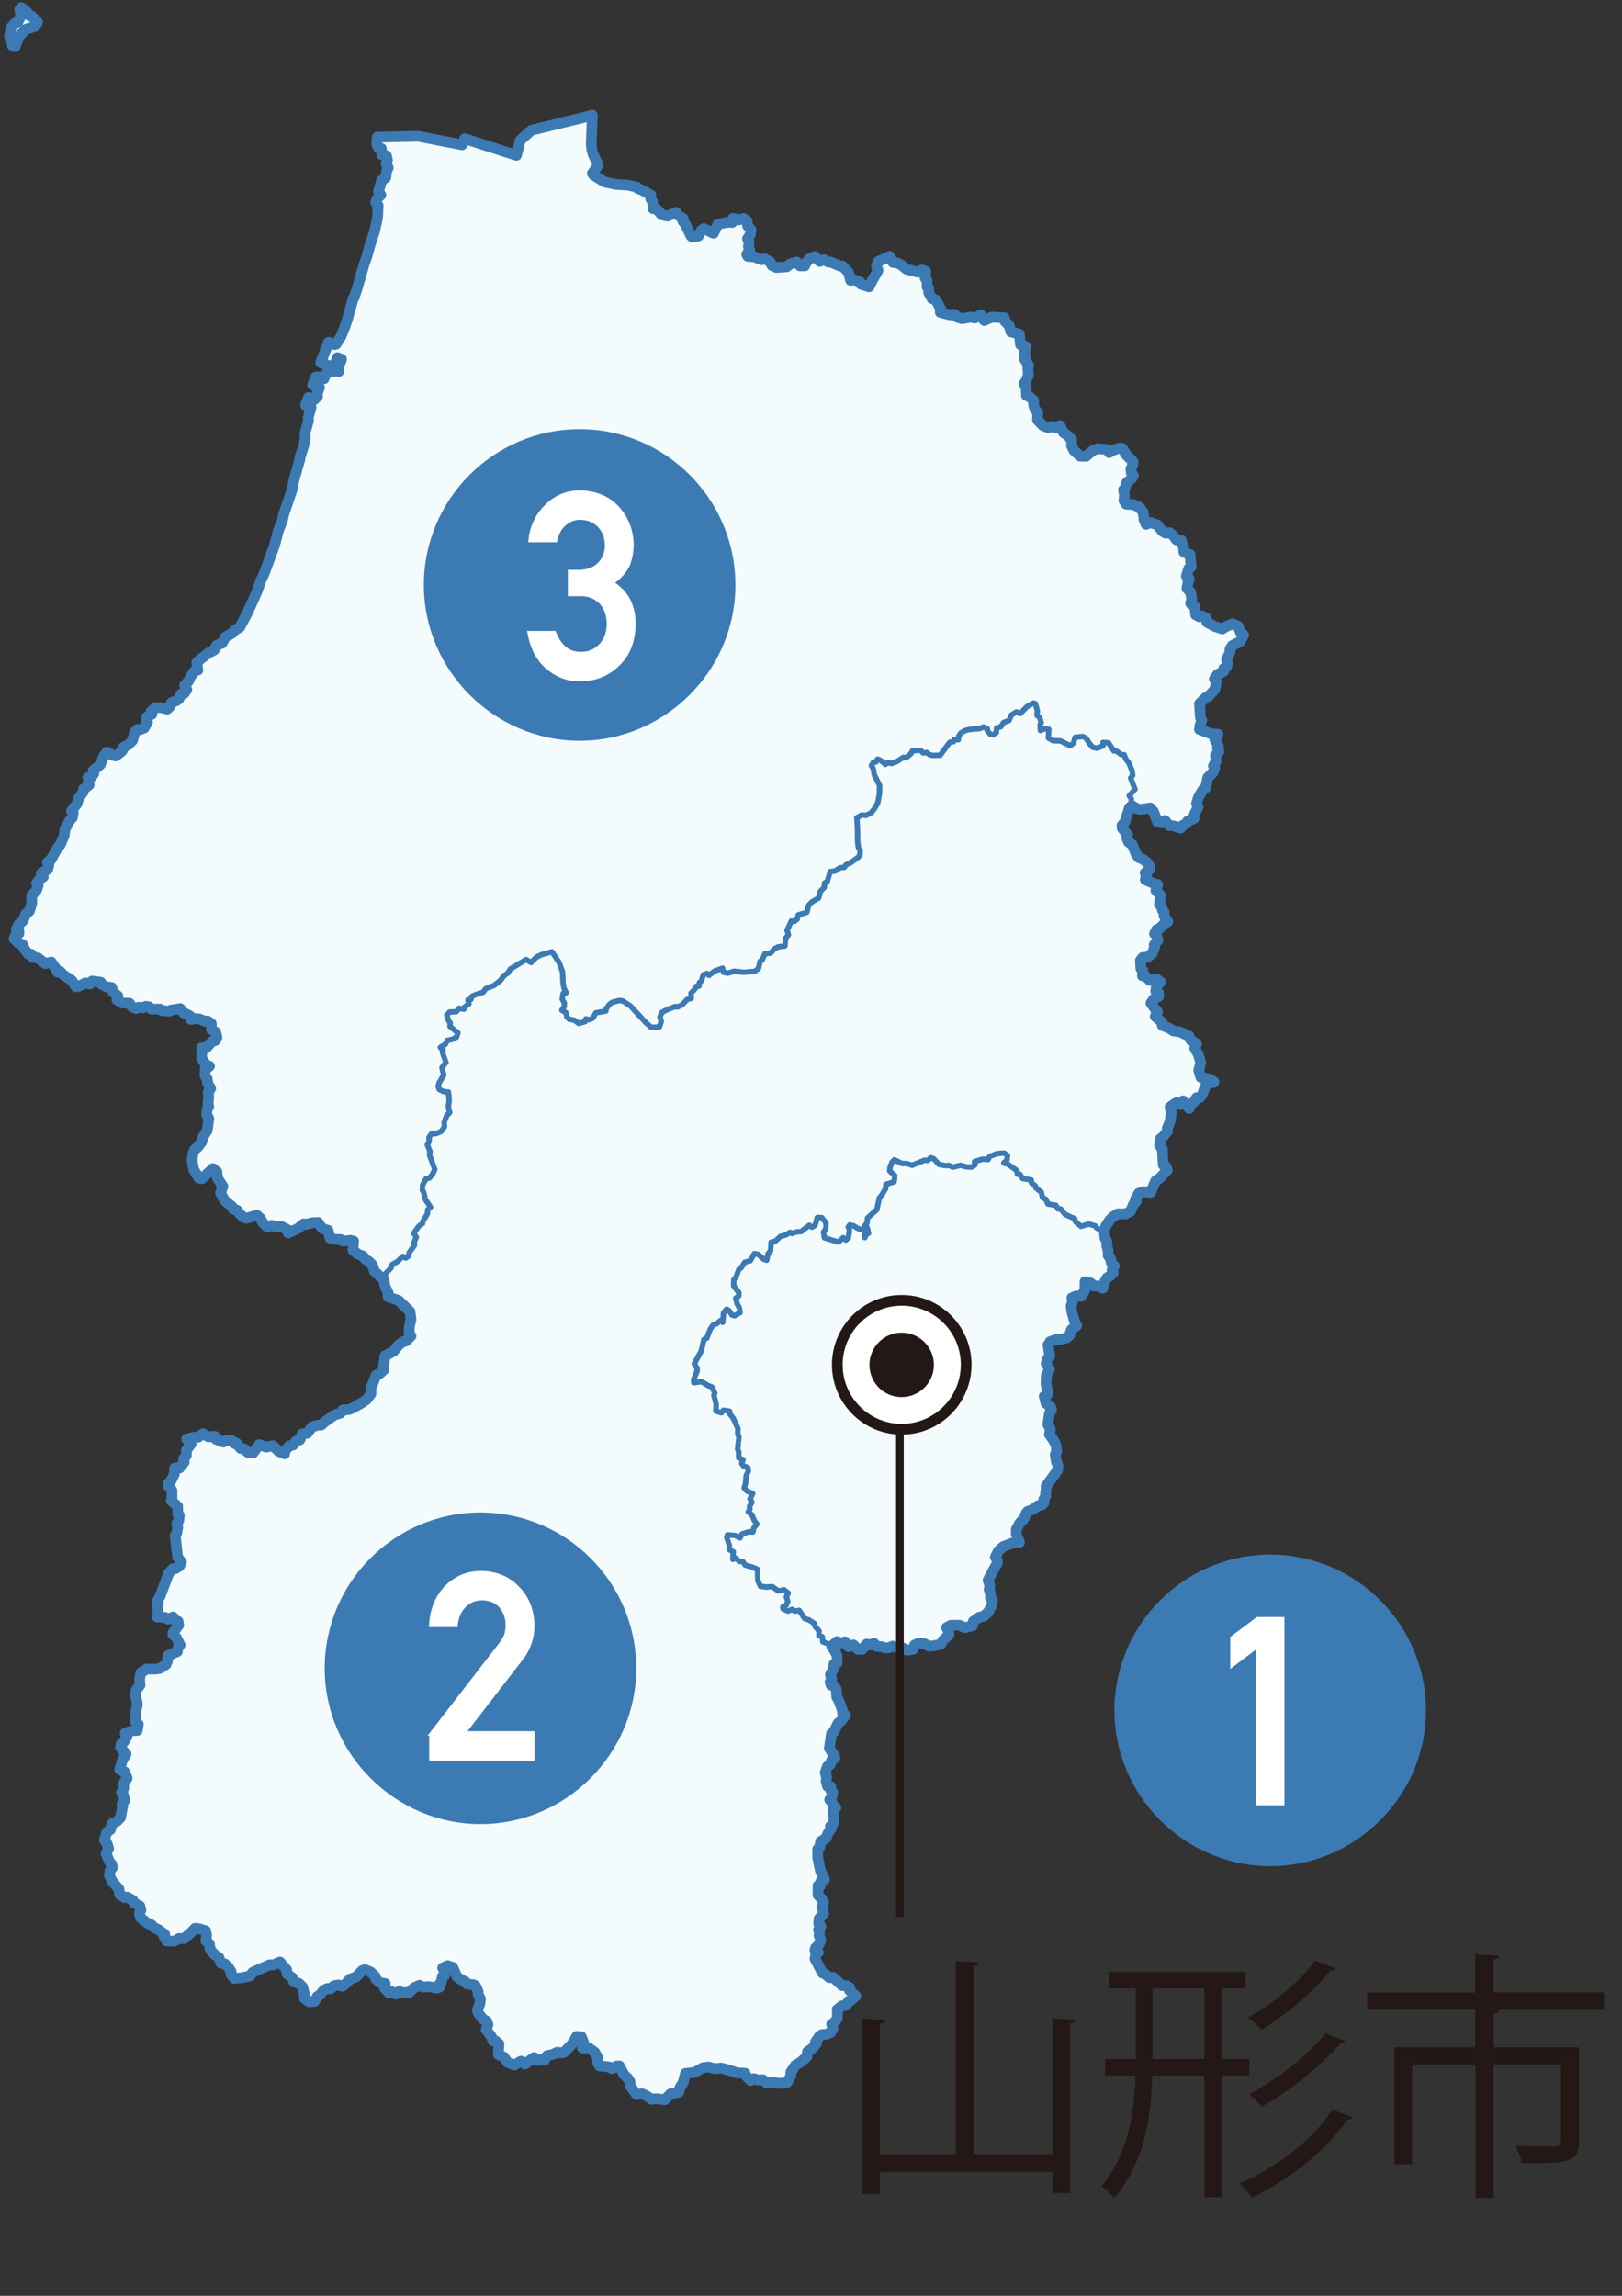
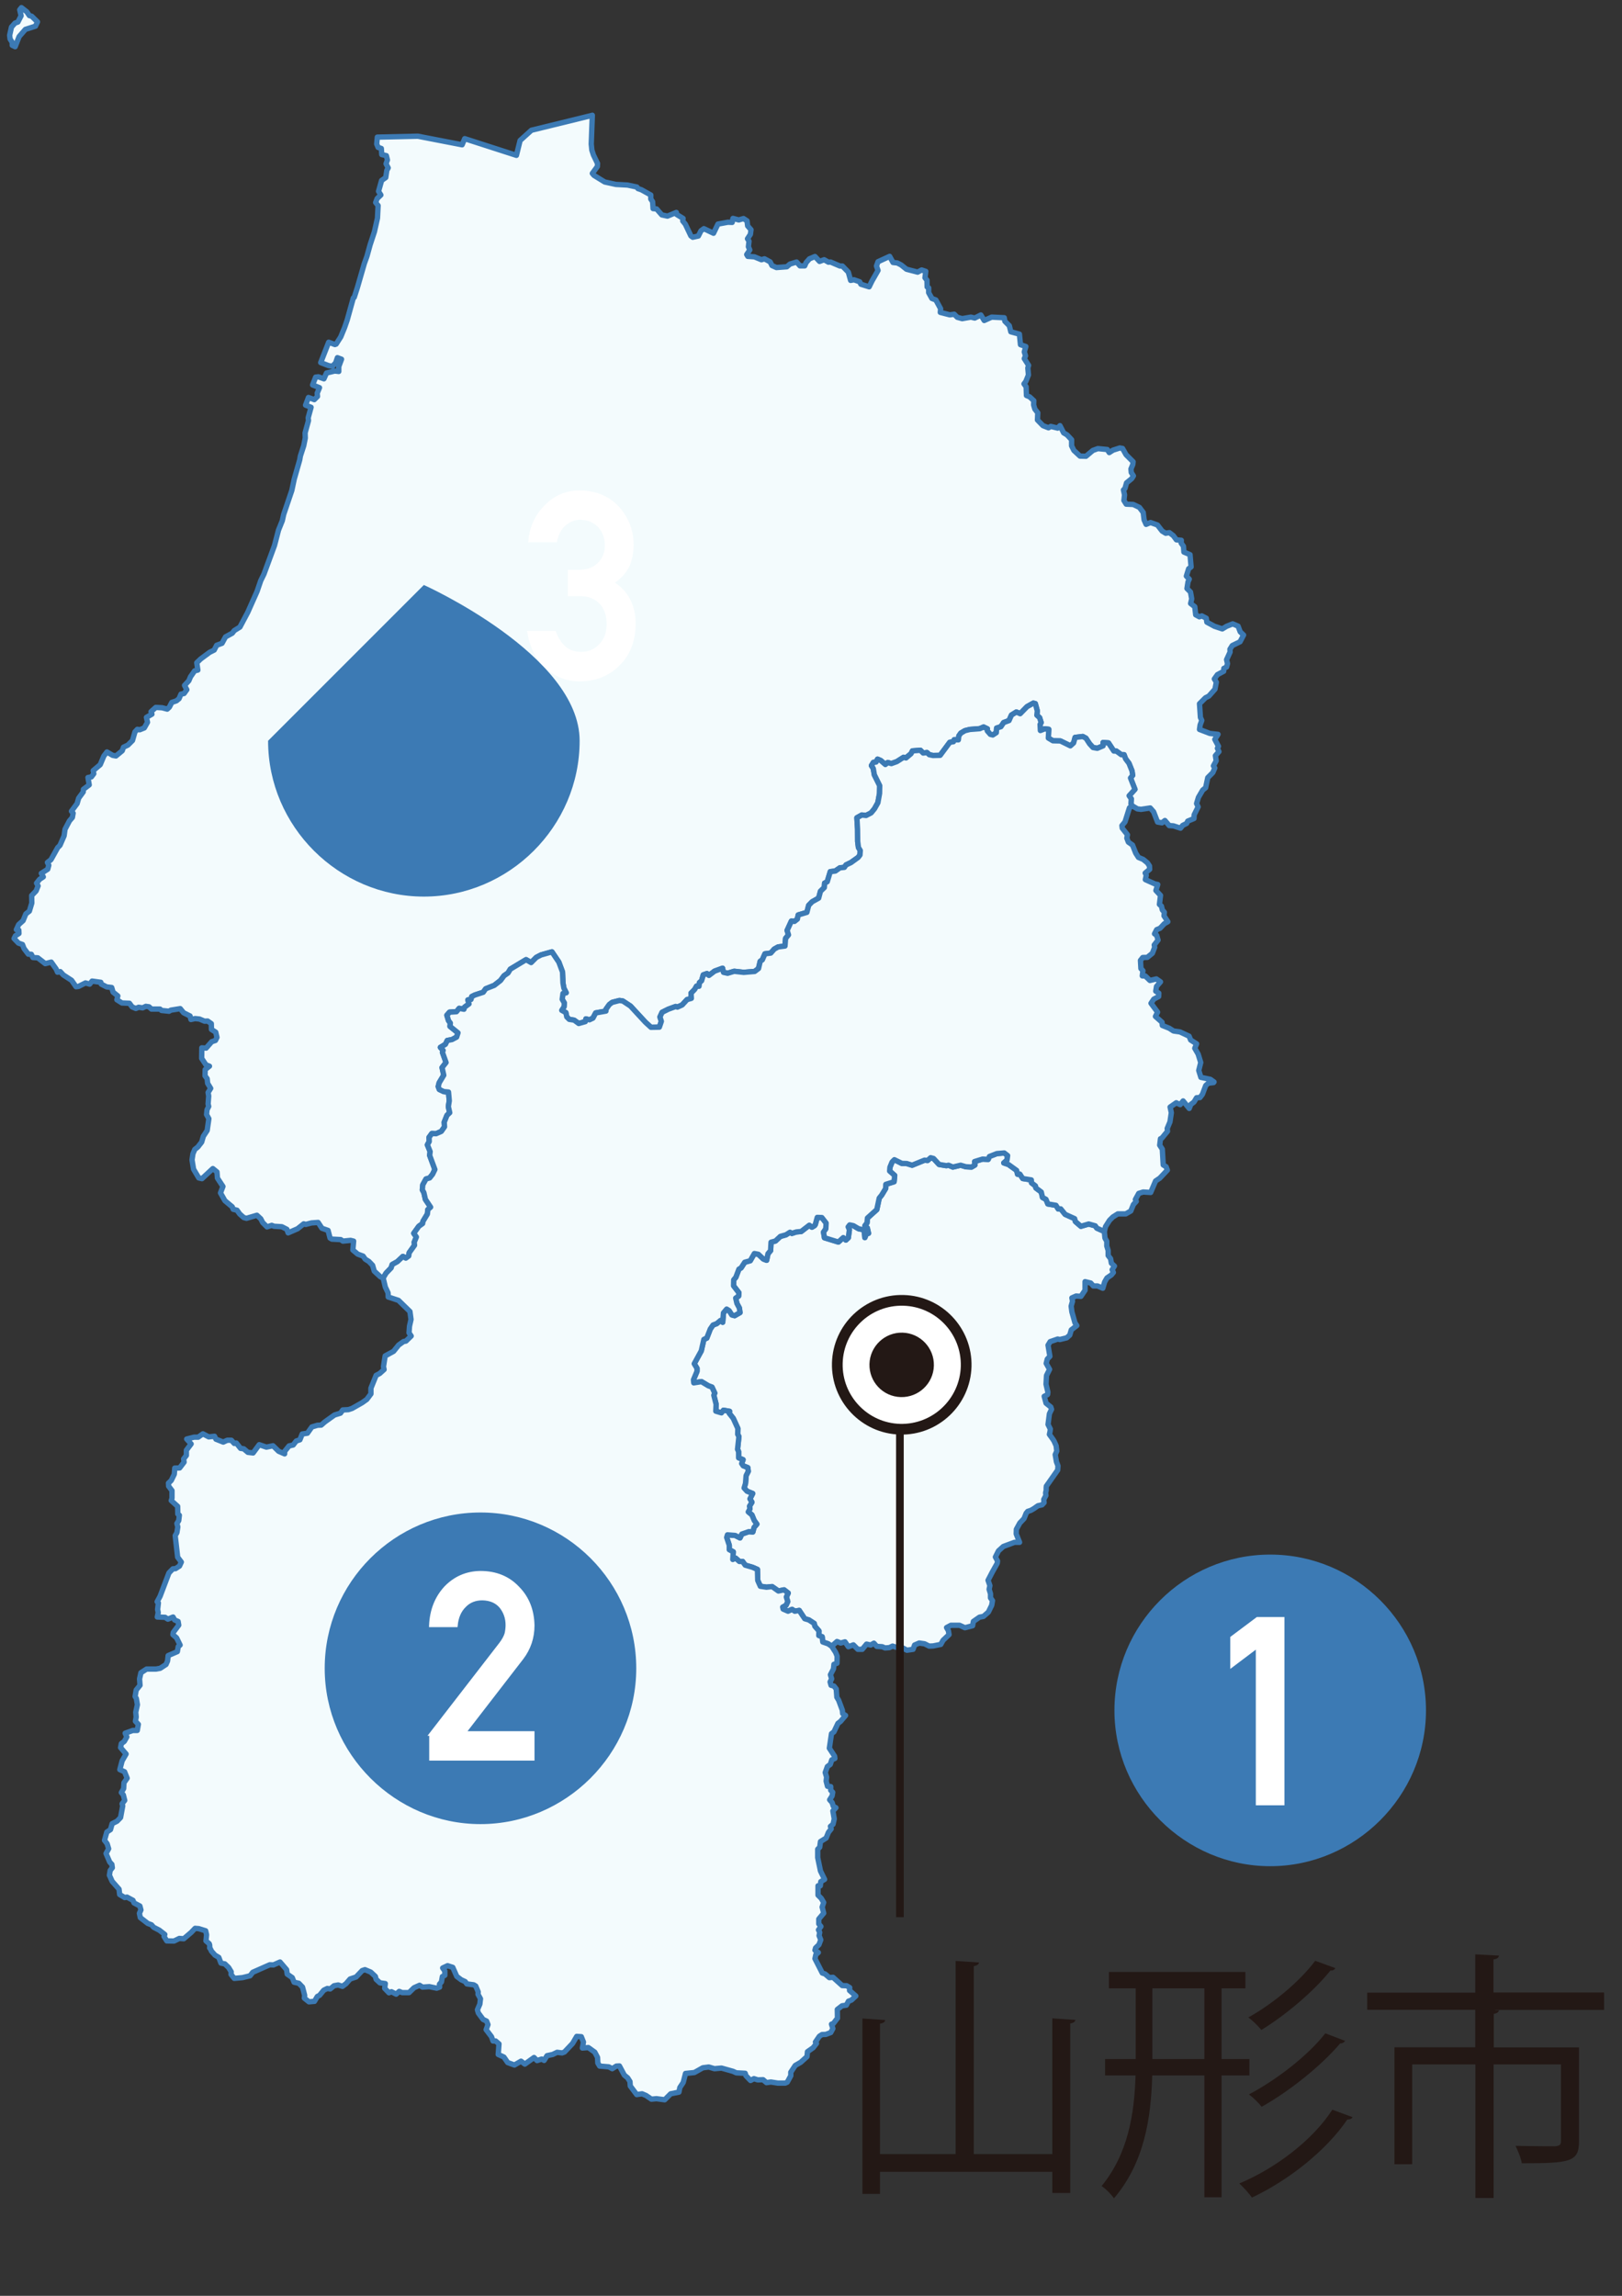
<svg xmlns="http://www.w3.org/2000/svg" viewBox="0 0 106 150">
  <rect x="0" y="0" width="106" height="150" fill="#333333" stroke="none" />
  <path d="m72.83 82.72-.2-.19-.05-.29-.16-.21v-.33l-.09-.29v-.31l-.12-.21-.04-.43-.49-.22-.1-.15-.43-.12-.51.15-.36-.31-.05-.19-.62-.28-.29-.36-.16.01-.15-.24-.53-.09-.12-.29-.23-.13-.08-.36-.35-.26-.03-.14-.26-.2-.01-.19-.56-.09-.19-.29-.15.01-.06-.26-.54-.38-.3-.1.21-.18.04-.3-.22-.17-.48.04-.49.19-.08.19-.37-.02-.52.16.02.23-.22.13-.37-.02-.34-.1-.51.12-.28-.12-.14.03-.48-.08-.36-.39-.19-.05-.2.18-.2-.02-.81.33-.35-.11h-.32l-.49-.25-.15.15-.14.35-.02.24.33.29-.04.41-.54.17-.01.27-.26.43-.16.2-.16.75-.61.55-.03.32-.14.18.16.15.08.35-.14.03-.1.25-.04-.5-.37-.08-.34-.2-.24-.05-.1.13.08.19-.07.52-.16.15-.17-.16-.32.29-.91-.28-.06-.36.15-.22.02-.38-.28-.36-.3-.01-.13.47-.05.07-.17.1-.17-.13-.53.41-.32.03-.29.1-.12-.08-.27.17-.36.1-.32.3-.29.08-.03.55-.17.2-.09.43-.21-.08-.33-.31-.26-.05-.27.47-.36.1-.24.37-.14.08-.2.53-.14.17-.01.39.35.45-.02.22-.19.13.08.36.16.29.04.3-.35.2-.18-.05-.18-.28-.16-.09-.21.24-.05.61-.14-.12-.25.21-.24.09-.18.26-.23.6-.19.08-.17.75-.46.84.18.3v.2l-.23.55.02.2.5-.08.45.27.24.09.18.39-.06.14.15.59-.02.45.37.11.13-.17.4.07-.03.12.27.34.3.66-.01.38.08.15-.09.83.07.15v.41l.29.12-.09.25.1.15.3.12.03.24-.14.28-.04.51-.09.3.19.21.37.15-.18.35.13.22-.16.26.03.17-.11.2.24.2.15.37.17.23-.18.21-.08.3-.26-.02-.46.16-.12.25-.31-.16-.51-.04-.05.17.17.51v.29l.26.14-.03.5.18-.09.25.22h.21l.17.24.48.14.32.14.02.72.17.38.4.06.37-.03.41.28.37-.07.27.21-.12.25.09.3-.11.24-.22.12.03.13.32.14.26-.12.18.12.29-.05.36.55.27.07.35.23.04.18.27.31-.01.3.22.08.04.34.35.12.23.16.35-.31.24.1.28-.08.22.32.33-.12.29.29h.29l.28-.34.27.06.21-.12.19.21.35.02.19.08.28-.02.21-.1.32.1h.31l.31.17.4-.06.1-.28.3-.13.35.05.3.15.26-.01.5-.1.15-.27.39-.37-.04-.25-.12-.21.28-.15h.57l.35.16.5-.13.05-.28.4-.28.26-.05.32-.28.22-.45.05-.3-.13-.18v-.27l-.09-.29.05-.24-.12-.35.28-.54.32-.57.02-.15-.14-.26.2-.4.32-.29.73-.27h.33l-.22-.55.01-.3.23-.42.05-.05.22-.23.14-.35.1-.12.21-.07.19-.11.27-.19.27-.06.13-.14-.02-.21.14-.26-.02-.17.04-.17v-.15-.01l.01-.11.74-1.05.02-.28-.1-.26-.08-.47.1-.23-.04-.35-.14-.31-.09-.14-.21-.29.04-.19.02-.16-.01-.02-.14-.28.09-.7.14-.29-.05-.15-.31-.25-.12-.45.2-.1.02-.02.02-.15-.12-.52.03-.57.2-.4-.22-.39.07-.28.17-.18-.12-.73.14-.23.49-.17.14.03.45-.11.2-.18.1-.34.36-.28-.12-.18-.2-.71-.05-.38.09-.32-.04-.22.27-.12.32.02.27-.4v-.56l.37.09.17.19h.27l.35.15.12-.41.15-.26.29-.2.13-.16-.08-.18z" fill="#f3fbfd" />
  <path d="m72.83 82.72-.2-.19-.05-.29-.16-.21v-.33l-.09-.29v-.31l-.12-.21-.04-.43-.49-.22-.1-.15-.43-.12-.51.15-.36-.31-.05-.19-.62-.28-.29-.36-.16.01-.15-.24-.53-.09-.12-.29-.23-.13-.08-.36-.35-.26-.03-.14-.26-.2-.01-.19-.56-.09-.19-.29-.15.01-.06-.26-.54-.38-.3-.1.21-.18.04-.3-.22-.17-.48.04-.49.19-.08.19-.37-.02-.52.16.02.23-.22.13-.37-.02-.34-.1-.51.12-.28-.12-.14.03-.48-.08-.36-.39-.19-.05-.2.18-.2-.02-.81.33-.35-.11h-.32l-.49-.25-.15.15-.14.35-.02.24.33.29-.04.41-.54.17-.01.27-.26.43-.16.2-.16.75-.61.55-.03.32-.14.18.16.15.08.35-.14.03-.1.25-.04-.5-.37-.08-.34-.2-.24-.05-.1.13.08.19-.07.52-.16.15-.17-.16-.32.29-.91-.28-.06-.36.15-.22.02-.38-.28-.36-.3-.01-.13.47-.05.07-.17.1-.17-.13-.53.41-.32.03-.29.1-.12-.08-.27.17-.36.1-.32.3-.29.08-.03.55-.17.2-.09.43-.21-.08-.33-.31-.26-.05-.27.47-.36.1-.24.37-.14.08-.2.53-.14.17-.01.39.35.45-.02.22-.19.13.08.36.16.29.04.3-.35.2-.18-.05-.18-.28-.16-.09-.21.24-.05.61-.14-.12-.25.21-.24.09-.18.26-.23.6-.19.08-.17.75-.46.84.18.3v.2l-.23.55.02.2.5-.08.45.27.24.09.18.39-.06.14.15.59-.02.45.37.11.13-.17.4.07-.03.12.27.34.3.66-.01.38.08.15-.09.83.07.15v.41l.29.12-.09.25.1.15.3.12.03.24-.14.28-.04.51-.09.3.19.21.37.15-.18.35.13.22-.16.26.03.17-.11.2.24.2.15.37.17.23-.18.21-.08.3-.26-.02-.46.16-.12.25-.31-.16-.51-.04-.05.17.17.51v.29l.26.14-.03.5.18-.09.25.22h.21l.17.24.48.14.32.14.02.72.17.38.4.06.37-.03.41.28.37-.07.27.21-.12.25.09.3-.11.24-.22.12.03.13.32.14.26-.12.18.12.29-.05.36.55.27.07.35.23.04.18.27.31-.01.3.22.08.04.34.35.12.23.16.35-.31.24.1.28-.08.22.32.33-.12.29.29h.29l.28-.34.27.06.21-.12.19.21.35.02.19.08.28-.02.21-.1.32.1h.31l.31.17.4-.06.1-.28.3-.13.35.05.3.15.26-.01.5-.1.15-.27.39-.37-.04-.25-.12-.21.28-.15h.57l.35.16.5-.13.05-.28.4-.28.26-.05.32-.28.22-.45.05-.3-.13-.18v-.27l-.09-.29.05-.24-.12-.35.28-.54.32-.57.02-.15-.14-.26.2-.4.32-.29.73-.27h.33l-.22-.55.01-.3.23-.42.05-.05.22-.23.14-.35.1-.12.21-.07.19-.11.27-.19.27-.06.13-.14-.02-.21.14-.26-.02-.17.04-.17v-.15-.01l.01-.11.74-1.05.02-.28-.1-.26-.08-.47.1-.23-.04-.35-.14-.31-.09-.14-.21-.29.04-.19.02-.16-.01-.02-.14-.28.09-.7.14-.29-.05-.15-.31-.25-.12-.45.2-.1.02-.02.02-.15-.12-.52.03-.57.2-.4-.22-.39.07-.28.17-.18-.12-.73.14-.23.49-.17.14.03.45-.11.2-.18.1-.34.36-.28-.12-.18-.2-.71-.05-.38.09-.32-.04-.22.27-.12.32.02.27-.4v-.56l.37.09.17.19h.27l.35.15.12-.41.15-.26.29-.2.13-.16-.08-.18z" fill="none" stroke="#3c7ab4" stroke-linecap="round" stroke-linejoin="round" stroke-width=".35" />
  <path d="m81.05 41.28-.14-.37-.35-.15-.4.16-.28.17-.51-.17-.5-.27-.04-.26-.29-.15-.16.06-.24-.13-.06-.53-.27-.21.07-.3-.08-.45-.23-.23.07-.44.08-.17-.19-.2.15-.48.16-.12-.07-.8-.4-.17-.03-.38-.15-.21.01-.18-.32-.03-.2-.27-.26-.2-.24.04-.23-.14-.31-.4-.45-.16-.29.12-.13-.29-.06-.49-.25-.33-.4-.19-.46-.02-.15-.24.04-.37-.07-.32.1-.1.1-.36.34-.28.11-.18-.14-.22-.02-.23.12-.29.02-.18-.46-.46-.23-.41-.18-.03-.44.14-.25.16-.13-.2-.61-.06-.33.12-.45.38-.39-.01-.4-.37-.15-.3v-.4l-.29-.31-.23-.14-.24-.47-.15.16-.45-.11-.15.09-.36-.14-.36-.37.02-.47-.19-.24-.08-.27.01-.28-.27-.25-.21-.09-.02-.57-.14-.19.12-.16.17-.42-.04-.46.05-.17-.28-.44.08-.18-.08-.26.1-.35-.35-.12-.07-.69-.56-.15-.1-.4-.29-.29-.04-.23-.82-.04-.49.22-.22-.36-.4.2-.25-.06-.57.1-.32-.09-.2-.2-.29.04-.62-.16.02-.24-.31-.57-.26-.1-.21-.38v-.31l-.1-.06-.01-.44-.13-.16.05-.42-.27-.09-.26.14-.73-.19-.35-.28-.25-.13-.28-.03-.22-.4-.76.35-.1.28.1.29-.4.7-.18.37-.54-.17-.08-.16-.37-.13-.22.04-.15-.54-.39-.4h-.16l-.61-.26-.14.01-.28-.16-.3.11-.3-.32-.36.15-.22.25-.09.21h-.31l-.22-.25-.43.13-.21.18-.68.05-.29-.13-.12-.24-.37-.2-.2.06-.46-.19-.43-.03-.07-.12.2-.3-.09-.21.04-.36-.1-.16.19-.29.04-.3-.22-.25-.04-.33-.23-.15-.31.09-.38-.1-.05.26-.28-.01-.65.12-.29.6-.63-.3-.19.14-.17.34-.37.08-.12-.09-.36-.76-.17-.21.02-.17-.42-.26-.02-.13-.58.24-.37-.08-.34-.39-.23-.02-.03-.45-.12-.18v-.26l-.61-.34-.23-.08-.07-.1-.61-.13-.76-.04-.73-.16-.7-.43-.11-.13.33-.45.01-.2-.27-.56-.1-.31-.04-.4.07-1.88-.02.01-3.96.97-.74.67-.24.97-3.38-1.09-.17.4-2.89-.56-2.65.06-.04.45.09.22.21.07.03.4.3.07.07.28-.09.25.14.27-.09.16-.07.47-.27.19-.2.71.15.24-.24.23-.1.26.16.2-.04.82-.2.89-.28.85-.21.76-.17.47-.46 1.59-.2.62-.06.04-.4 1.44-.17.49-.25.61-.3.47-.08.03-.41-.15-.52 1.33.52.2.25.04.21-.23.11-.33.27.1-.18.48v.32l-.26-.03-.54.13-.17.38-.36-.13-.18.02-.2.51.45.18-.15.36.02.21-.21.21-.38-.14-.19.5.36.14-.19.69.02.18-.22.8.01.34-.1.5-.22.68-.04.24-.36 1.26-.16.75-.53 1.56-.09.41-.25.62-.26 1-.69 1.87-.21.43-.24.7-.61 1.37-.51.96-.37.23-.13.17-.44.24-.23.42-.35.13-.16.31-.3.15-.58.43-.26.25.07.48-.21.05-.27.39-.11.26-.28.3.15.28-.18.25-.2.04-.13.3-.17.14-.3.1-.16.31-.14.13-.34-.09-.41-.02-.31.28.06.16-.36.21.07.32-.21.37-.3.12-.15-.03-.16.17-.16.56-.3.3-.29.14-.08.23-.41.34-.22-.04-.37-.22-.2.26-.24.57-.46.39.04.2-.16.21-.22.04.08.48-.38.29-.01.17-.3.41-.1.35-.37.5.11.13-.05.28-.19.22-.29.55-.06.43-.27.62-.15.15-.44.79-.23.18.09.18-.07.26-.42.27.13.23-.24.16-.2.25.1.18-.13.33-.29.3.01.49-.16.53-.23.18-.18.44-.29.26-.15.33.16.03.01.22-.23.15-.09.18.29.3.26.09.1.26.28.37.2.01.1.21.32.02.49.38.39-.1.32.45.09.21.18-.04.2.22.54.35.29.42.16-.02.46-.23.27.08.16-.2.57.08.03.12.35.18.33.04.09.3.31.25-.06.25.33.21.49.02.18.24.24.1.18-.08.26.04.21-.1.21.03.16.15h.56l.1.09.49.05.11-.07.62-.1.22.27.42.21.06.23.27-.06.29.03.33.14.2-.01.24.17.01.38.28.18.08.34-.1.2-.24.08-.37.42-.28-.02-.01.69.28.42.23.09-.28.22-.01.41.14.19.03.3.2.33-.17.27.04.23-.04.52.04.16-.11.22-.03.31.15.27-.11.77-.25.38-.11.38-.25.32-.2.16-.12.28-.06.4.1.61.34.57.21.05.71-.66.27.22.03.4.36.55-.16.42.29.51.48.4.06.16.25.06.18.25.26.23.18.05.68-.2.25.23.13.25.28.28.31-.1.15.06.51.03.33.17.08.23.62-.27.4-.32.13.04.38-.1.43-.03.25.38.4.14.13.5.12.07.58.03.14.1.5-.05.2.05-.05.58.32.27.35.13.14.2.24.15.24.25.11.38.4.37.18.08.19-.31.33-.35.07-.22.34-.19.36-.34.19.11.19-.14.03-.21.35-.49-.02-.2.14-.34-.17-.24.33-.46.25-.18.02-.14.29-.48.03-.29.18-.16-.34-.5-.1-.46-.1-.17.03-.33.21-.38.24-.07.19-.24.15-.31-.34-.93.03-.25-.18-.43.12-.22-.01-.27.18-.25.29.01.33-.15.21-.3-.02-.3.18-.45.17-.17-.08-.4.06-.38-.05-.57-.31-.03-.29-.14-.07-.19.06-.25.3-.5-.11-.49.26-.34-.23-.65.04-.13-.18-.2.33-.2.12-.25.31-.06.3-.16.09-.28-.52-.42.02-.22-.12-.16-.11-.35.18-.2.45-.03.18-.22.31.06.05-.14.28-.21-.07-.26.2-.03.05-.19.2-.1.55-.18.16-.22.56-.23.41-.32.23-.31.26-.18.15-.25 1.03-.62.33.19.34-.34.31-.16.71-.2.45.67.24.64.03.72.06.34.15.3-.21.05-.05.38.14.24-.02.25-.15.22.27.16.06.28.16.16.32.06.3.21.43-.12.04-.18.23.06.23-.11.18-.34.67-.12.01-.13.22-.3.18-.14.47-.12.21.03.51.33.98 1.06.36.33.55-.01.13-.38-.09-.28.14-.31.4-.2.49-.18.11.04.31-.14.32-.35.28-.08-.02-.34.24-.24.12-.22.16.01.03-.24.14-.12.11-.39.24-.08.13.12.37-.28.52-.19.06.27.27.06.43-.13.62.07.72-.06.25-.19.11-.47.14-.1.17-.39.38-.05.23-.26.25-.14.45-.06.04-.5.19-.23-.09-.29.28-.61.21.02.18-.15.06-.27.56-.16.12-.47.23-.23.42-.24.12-.45.25-.24.02-.29.17-.09.2-.66.32-.04.31-.21.29-.03.11-.16.32-.16.47-.33.12-.16.02-.29-.12-.2-.05-.4v-.8l-.05-.74.32-.18.28.03.33-.17.22-.27.22-.4.11-.6.01-.52-.35-.69-.07-.42-.12-.19.13-.21.17-.02.1-.19.21.09.3.26.16-.13.23.07.36-.13.44-.28.15.04.34-.28.09-.18.52-.04.18.18.25-.03.15.14.24.05.47-.01.63-.85.24-.04.05-.13.27.01.04-.26.12-.18.27-.16.32-.08.64-.05.26-.11.25.12-.01.13.2.24.16.03.23-.15.02-.3.28-.09.18-.27.35-.13.16-.36.32-.2.25.11.45-.46.41-.23.13.04.13.47-.03.28.18.16.1.32-.07.12.02.4.28-.11.26.03-.02.57.3.18.49.01.65.32.22-.19.09-.36.5-.06.2.11.25.37.22.24.28.05.38-.16v-.22l.35.03.35.53h.16l.33.24h.18l.1.27.22.29.2.5.04.29-.14.17.29.74-.38.42.14.2-.02.33.07.12.35.21.24.03.6-.09.22.25.26.67.29.05.19-.15.28.33.28.02.46.15.14-.18.26-.13.07-.15.41-.17.01-.24.26-.52-.1-.22.12-.4.28-.48.19-.15.14-.66.33-.33.13-.3-.09-.14.18-.33-.05-.34.23-.26-.1-.22.07-.13-.24-.45.21-.33-.53-.06-.68-.26.04-.29.11-.3-.09-.19-.06-.9.39-.39.22-.11.4-.45.09-.46-.13-.21.2-.28.41-.22.01-.19.18-.09.06-.22-.06-.26.23-.5-.01-.18.15-.24.51-.25.23-.44z" fill="#f3fbfd" />
  <path d="m81.05 41.28-.14-.37-.35-.15-.4.16-.28.17-.51-.17-.5-.27-.04-.26-.29-.15-.16.06-.24-.13-.06-.53-.27-.21.07-.3-.08-.45-.23-.23.07-.44.08-.17-.19-.2.15-.48.16-.12-.07-.8-.4-.17-.03-.38-.15-.21.01-.18-.32-.03-.2-.27-.26-.2-.24.04-.23-.14-.31-.4-.45-.16-.29.12-.13-.29-.06-.49-.25-.33-.4-.19-.46-.02-.15-.24.04-.37-.07-.32.1-.1.1-.36.34-.28.11-.18-.14-.22-.02-.23.12-.29.02-.18-.46-.46-.23-.41-.18-.03-.44.14-.25.16-.13-.2-.61-.06-.33.12-.45.38-.39-.01-.4-.37-.15-.3v-.4l-.29-.31-.23-.14-.24-.47-.15.16-.45-.11-.15.09-.36-.14-.36-.37.02-.47-.19-.24-.08-.27.01-.28-.27-.25-.21-.09-.02-.57-.14-.19.12-.16.17-.42-.04-.46.05-.17-.28-.44.08-.18-.08-.26.1-.35-.35-.12-.07-.69-.56-.15-.1-.4-.29-.29-.04-.23-.82-.04-.49.22-.22-.36-.4.2-.25-.06-.57.1-.32-.09-.2-.2-.29.04-.62-.16.02-.24-.31-.57-.26-.1-.21-.38v-.31l-.1-.06-.01-.44-.13-.16.05-.42-.27-.09-.26.14-.73-.19-.35-.28-.25-.13-.28-.03-.22-.4-.76.35-.1.28.1.29-.4.7-.18.37-.54-.17-.08-.16-.37-.13-.22.04-.15-.54-.39-.4h-.16l-.61-.26-.14.01-.28-.16-.3.11-.3-.32-.36.15-.22.25-.09.21h-.31l-.22-.25-.43.13-.21.18-.68.05-.29-.13-.12-.24-.37-.2-.2.06-.46-.19-.43-.03-.07-.12.2-.3-.09-.21.04-.36-.1-.16.19-.29.04-.3-.22-.25-.04-.33-.23-.15-.31.09-.38-.1-.05.26-.28-.01-.65.12-.29.6-.63-.3-.19.14-.17.34-.37.08-.12-.09-.36-.76-.17-.21.02-.17-.42-.26-.02-.13-.58.24-.37-.08-.34-.39-.23-.02-.03-.45-.12-.18v-.26l-.61-.34-.23-.08-.07-.1-.61-.13-.76-.04-.73-.16-.7-.43-.11-.13.33-.45.01-.2-.27-.56-.1-.31-.04-.4.07-1.88-.02.01-3.96.97-.74.67-.24.97-3.38-1.09-.17.4-2.89-.56-2.65.06-.04.45.09.22.21.07.03.4.3.07.07.28-.09.25.14.27-.09.16-.07.47-.27.19-.2.71.15.24-.24.23-.1.26.16.2-.04.82-.2.89-.28.85-.21.76-.17.47-.46 1.59-.2.62-.06.04-.4 1.44-.17.49-.25.61-.3.47-.08.03-.41-.15-.52 1.33.52.2.25.04.21-.23.11-.33.27.1-.18.48v.32l-.26-.03-.54.13-.17.38-.36-.13-.18.02-.2.51.45.18-.15.36.02.21-.21.21-.38-.14-.19.5.36.14-.19.69.02.18-.22.8.01.34-.1.5-.22.68-.04.24-.36 1.26-.16.75-.53 1.56-.09.41-.25.62-.26 1-.69 1.87-.21.43-.24.7-.61 1.37-.51.96-.37.23-.13.17-.44.24-.23.42-.35.13-.16.31-.3.15-.58.43-.26.25.07.48-.21.05-.27.39-.11.26-.28.3.15.28-.18.25-.2.04-.13.3-.17.14-.3.1-.16.31-.14.13-.34-.09-.41-.02-.31.28.06.16-.36.21.07.32-.21.37-.3.12-.15-.03-.16.17-.16.56-.3.3-.29.14-.08.23-.41.34-.22-.04-.37-.22-.2.26-.24.57-.46.39.04.2-.16.21-.22.04.08.48-.38.29-.01.17-.3.41-.1.35-.37.5.11.13-.05.28-.19.22-.29.55-.06.43-.27.62-.15.15-.44.79-.23.18.09.18-.07.26-.42.27.13.23-.24.16-.2.25.1.18-.13.33-.29.3.01.49-.16.53-.23.18-.18.44-.29.26-.15.33.16.03.01.22-.23.15-.09.18.29.3.26.09.1.26.28.37.2.01.1.21.32.02.49.38.39-.1.32.45.09.21.18-.04.2.22.54.35.29.42.16-.02.46-.23.27.08.16-.2.57.08.03.12.35.18.33.04.09.3.31.25-.06.25.33.21.49.02.18.24.24.1.18-.08.26.04.21-.1.21.03.16.15h.56l.1.09.49.05.11-.07.62-.1.22.27.42.21.06.23.27-.06.29.03.33.14.2-.01.24.17.01.38.28.18.08.34-.1.2-.24.08-.37.42-.28-.02-.01.69.28.42.23.09-.28.22-.01.41.14.19.03.3.2.33-.17.27.04.23-.04.52.04.16-.11.22-.03.31.15.27-.11.77-.25.38-.11.38-.25.32-.2.16-.12.28-.06.4.1.61.34.57.21.05.71-.66.27.22.03.4.36.55-.16.42.29.51.48.4.06.16.25.06.18.25.26.23.18.05.68-.2.25.23.13.25.28.28.31-.1.15.06.51.03.33.17.08.23.62-.27.4-.32.13.04.38-.1.43-.03.25.38.4.14.13.5.12.07.58.03.14.1.5-.05.2.05-.05.58.32.27.35.13.14.2.24.15.24.25.11.38.4.37.18.08.19-.31.33-.35.07-.22.34-.19.36-.34.19.11.19-.14.03-.21.35-.49-.02-.2.14-.34-.17-.24.33-.46.25-.18.02-.14.29-.48.03-.29.18-.16-.34-.5-.1-.46-.1-.17.03-.33.21-.38.24-.07.19-.24.15-.31-.34-.93.03-.25-.18-.43.12-.22-.01-.27.18-.25.29.01.33-.15.21-.3-.02-.3.18-.45.17-.17-.08-.4.06-.38-.05-.57-.31-.03-.29-.14-.07-.19.06-.25.3-.5-.11-.49.26-.34-.23-.65.04-.13-.18-.2.33-.2.12-.25.31-.06.3-.16.09-.28-.52-.42.02-.22-.12-.16-.11-.35.18-.2.45-.03.18-.22.31.06.05-.14.28-.21-.07-.26.2-.03.05-.19.2-.1.55-.18.16-.22.56-.23.41-.32.23-.31.26-.18.15-.25 1.03-.62.33.19.34-.34.31-.16.71-.2.45.67.24.64.03.72.06.34.15.3-.21.05-.05.38.14.24-.02.25-.15.22.27.16.06.28.16.16.32.06.3.21.43-.12.04-.18.23.06.23-.11.18-.34.67-.12.01-.13.22-.3.18-.14.47-.12.21.03.51.33.98 1.06.36.33.55-.01.13-.38-.09-.28.14-.31.4-.2.49-.18.11.04.31-.14.32-.35.28-.08-.02-.34.24-.24.12-.22.16.01.03-.24.14-.12.11-.39.24-.08.13.12.37-.28.52-.19.06.27.27.06.43-.13.62.07.72-.06.25-.19.11-.47.14-.1.17-.39.38-.05.23-.26.25-.14.45-.06.04-.5.19-.23-.09-.29.28-.61.21.02.18-.15.06-.27.56-.16.12-.47.23-.23.42-.24.12-.45.25-.24.02-.29.17-.09.2-.66.32-.04.31-.21.29-.03.11-.16.32-.16.47-.33.12-.16.02-.29-.12-.2-.05-.4v-.8l-.05-.74.32-.18.28.03.33-.17.22-.27.22-.4.11-.6.01-.52-.35-.69-.07-.42-.12-.19.13-.21.17-.02.1-.19.21.09.3.26.16-.13.23.07.36-.13.44-.28.15.04.34-.28.09-.18.52-.04.18.18.25-.03.15.14.24.05.47-.01.63-.85.24-.04.05-.13.27.01.04-.26.12-.18.27-.16.32-.08.64-.05.26-.11.25.12-.01.13.2.24.16.03.23-.15.02-.3.28-.09.18-.27.35-.13.16-.36.32-.2.25.11.45-.46.41-.23.13.04.13.47-.03.28.18.16.1.32-.07.12.02.4.28-.11.26.03-.02.57.3.18.49.01.65.32.22-.19.09-.36.5-.06.2.11.25.37.22.24.28.05.38-.16v-.22l.35.03.35.53h.16l.33.24h.18l.1.27.22.29.2.5.04.29-.14.17.29.74-.38.42.14.2-.02.33.07.12.35.21.24.03.6-.09.22.25.26.67.29.05.19-.15.28.33.28.02.46.15.14-.18.26-.13.07-.15.41-.17.01-.24.26-.52-.1-.22.12-.4.28-.48.19-.15.14-.66.33-.33.13-.3-.09-.14.18-.33-.05-.34.23-.26-.1-.22.07-.13-.24-.45.21-.33-.53-.06-.68-.26.04-.29.11-.3-.09-.19-.06-.9.39-.39.22-.11.4-.45.09-.46-.13-.21.2-.28.41-.22.01-.19.18-.09.06-.22-.06-.26.23-.5-.01-.18.15-.24.51-.25.23-.44z" fill="none" stroke="#3c7ab4" stroke-linecap="round" stroke-linejoin="round" stroke-width=".35" />
  <path d="m1.29.64.09.39-.21.41-.18.07-.24.26-.12.54.02.24.15.22-.01.19.2.09.26-.66.41-.47.66-.21.13-.28-.38-.37-.15-.04-.17-.25-.35-.27z" fill="#f3fbfd" />
  <path d="m.99 3.05.26-.66.41-.47.66-.21.13-.28-.38-.37-.15-.04-.17-.25-.35-.27-.11.14.09.39-.21.41-.19.07-.23.26-.12.54.03.24.14.22v.19z" fill="none" stroke="#3c7ab4" stroke-linecap="round" stroke-linejoin="round" stroke-width=".35" />
  <path d="m79.1 70.52-.62-.13-.14-.45.13-.52-.17-.55-.22-.38.12-.29-.39-.25-.1-.25-.6-.28-.42-.06-.28-.18-.45-.18-.02-.21-.43-.38.14-.28-.43-.58.18-.27.32-.17.01-.22-.2-.13.05-.31.26-.3-.27-.19-.42.1-.3-.29-.2-.01.04-.34-.13-.14-.03-.53.15-.19.3-.01.33-.27.15-.39-.03-.15.25-.32-.09-.31-.14-.1.14-.27.22-.09.28-.3.23-.13-.25-.38.02-.24-.13-.15-.06-.25-.13-.11.07-.59-.3-.32.12-.39-.19-.04-.62-.28.06-.29-.07-.14.29-.24-.01-.22-.13-.2-.28-.23-.31-.13-.18-.28-.21-.53-.27-.19-.1-.26.04-.22-.34-.43-.02-.17.2-.24.29-.92.17-.14-.07-.12.02-.33-.14-.2.38-.42-.29-.74.14-.17-.04-.29-.2-.5-.22-.29-.1-.27h-.18l-.33-.24h-.16l-.35-.53-.35-.03v.22l-.38.16-.28-.05-.22-.24-.24-.37-.21-.11-.5.06-.1.36-.21.19-.65-.32-.49-.01-.3-.18.03-.57-.27-.03-.28.11-.02-.4.07-.12-.1-.32-.18-.16.03-.28-.13-.48-.13-.03-.41.23-.45.46-.25-.11-.32.2-.16.36-.35.13-.18.27-.28.09-.02.3-.23.15-.16-.04-.2-.23.01-.13-.25-.12-.25.11-.65.05-.32.08-.27.16-.13.18-.03.26-.27-.01-.05.13-.24.04-.63.85-.47.01-.24-.05-.15-.14-.25.03-.18-.18-.52.04-.09.18-.33.28-.16-.04-.44.28-.36.13-.23-.07-.16.13-.3-.26-.21-.09-.1.19-.17.02-.13.21.12.19.07.41.35.71-.01.51-.11.61-.22.39-.22.27-.33.17-.28-.03-.32.18.04.75.01.79.05.4.12.2-.02.29-.12.16-.47.34-.32.15-.11.16-.29.03-.3.21-.33.04-.2.66-.17.09-.02.29-.25.24-.12.45-.43.24-.22.23-.12.46-.57.17-.05.27-.19.15-.2-.02-.28.61.09.29-.19.23-.04.5-.45.06-.25.14-.23.26-.38.05-.17.39-.14.1-.11.47-.25.19-.72.06-.62-.07-.43.13-.27-.06-.06-.27-.52.19-.37.28-.13-.12-.24.09-.11.38-.14.12-.03.24-.16-.01-.12.21-.24.25.02.34-.28.08-.32.35-.31.14-.11-.04-.49.18-.4.2-.14.3.09.29-.13.38-.55.01-.36-.33-.98-1.06-.5-.33-.22-.03-.47.12-.19.14-.21.3-.01.13-.67.12-.18.34-.23.11-.23-.06-.04.18-.43.12-.3-.22-.32-.05-.16-.16-.06-.28-.27-.15.15-.23.02-.25-.14-.24.05-.38.21-.05-.15-.3-.06-.34-.03-.72-.24-.64-.45-.67-.71.2-.31.16-.34.34-.33-.19-1.03.62-.15.25-.26.18-.23.31-.41.32-.56.22-.16.23-.55.18-.2.1-.05.19-.2.03.07.26-.29.21-.04.14-.31-.06-.18.22-.45.03-.17.2.1.35.12.16-.02.22.52.42-.09.28-.3.16-.31.06-.12.25-.33.2.18.2-.05.12.24.67-.26.33.11.5-.3.5-.06.24.07.19.29.14.31.03.05.57-.06.38.09.4-.18.17-.18.45.02.3-.21.3-.34.15-.28-.01-.18.25.01.27-.12.22.18.44-.03.25.34.92-.15.31-.19.24-.24.07-.21.38-.03.33.1.18.1.44.34.51-.18.16-.03.29-.29.48-.02.14-.25.18-.33.46.17.24-.14.34.02.2-.35.49-.03.21-.19.14-.19-.11-.36.34-.34.19-.07.22-.33.34-.19.32.14.59.18.38.01.27.67.22.75.73.07.52-.1.44-.03.43.14.21-.34.33-.16.03-.32.23-.33.41-.55.3-.11.7.04.19-.29.26-.23.12-.34.84v.37l-.27.36-.31.22-.65.37-.24.08-.37.02-.15.21-.39.12-.63.45-.24.21-.24.01-.37.11-.29.41-.34.05-.15.38-.24.08-.2.26-.27.06-.29.36v.16l-.39-.17-.37-.36-.43.09-.47-.16-.4.54-.34-.04-.27-.23-.21-.03-.28-.35-.13.03-.19-.21h-.27l-.26.12-.48-.19-.09-.19-.38.04-.38-.2-.31.22h-.27l-.48.12.29.32-.31.41v.34l-.18.23.03.21-.29.38-.32.01-.03.4-.2.41-.18.17.01.2.22.29v.5l-.05.15.42.38.01.5.1.08-.04.35-.12.19.06.22-.06.38-.11.19.16 1.41.24.32-.12.26-.26.17-.17.01-.26.27-.58 1.53-.19.35.08.08-.05.43.04.2-.06.29.51.02.18.12.34-.14.1.19.23.1.04.24-.36.48-.02.14.24.21.23.47-.12.1-.06.33-.6.26-.04.35-.1.23-.38.25-.27.05h-.62l-.37.24-.09.4.03.42-.25.31-.07.42.08.13.07.41-.11.49.03.31-.05.28.19.2-.07.4h-.29l-.5.18.11.24-.17.3-.19.14-.05.26.36.42-.26.45-.15.57.31.14.17.42-.21.3-.02.38-.15.26.13.15.09.36-.17.22.04.14-.14.76-.23.24-.32.16-.11.39-.24.16-.15.54.17.22.1.33-.17.31.24.56.14.15.03.22-.14.18-.05.31.18.4.45.51.04.35.33.2.15-.03.39.21.07.17.38.2.07.26-.1.22.06.28.49.38.24.09.14.16.37.19.36.28-.05.13.18.29.47.01.35-.17.29.02.48-.41.26-.27.24.02.45.14.06.26-.04.4.21.18.03.08.01.14-.01.06.05.06.07.15.23.26.25.15.14.37.18.04.07.01.25.24.17.28-.01.17.21.26.54-.05.49-.12.18-.23 1.11-.49.24.01.43-.19.43.5.04.29.33.23.12.3.31.07.24.25.14.54-.02.18.3.24.36-.03.19-.32.14-.07.28-.34.23-.11.19.03.25-.21.27-.05.28.09.23-.17.27-.31.39-.13.4-.42.18-.06.38.16.3.28.05.19.25.23.35.05-.04.31.28.29.16-.07.31.16.2-.18.19.08h.45l.33-.32.36-.16.19.12.45-.03.48.1.19-.07-.01-.19.13-.15.06-.35.16-.08v-.28l-.14-.2.32-.15.34.11.26.59.29.22.26.12.11.15.45.06.13.08.16.38-.01.16.16.29-.04.35-.16.37.06.21.31.42.23.11.09.23-.12.33.35.46.1.28h.17l.22.19-.05.69.37.17.25.36.44.16.43-.25.25.19.6-.43.2.2.3-.1.16.09.19-.31.37-.08.29-.14.32.04.16-.06.53-.56.27-.46.3.02.14.35-.07.39.39-.03.42.3.18.34.02.37.12.2.6.05.22.12.27-.17.2-.01.32.6.22.18.15.24.02.29.42.56.35-.05.26.11.35.24.33-.03.54.07.39-.39.54-.11.06-.3.22-.33.15-.59.58-.06.55-.31.39-.05.37.11.46-.04.75.21.22.1.58.03.05.16.3.31.22-.12.25.08.35-.01.22.19.29-.04.45.07h.49l.13-.06.23-.42v-.23l.29-.44.36-.21.41-.37.03-.32.37-.26.22-.28-.07-.09.26-.38.17-.11.25-.01.32-.12.14-.26-.09-.29.12-.04.27-.35-.01-.57.31-.24.28-.04.14-.26.19-.07.29-.27-.41-.36.01-.19-.2-.12-.29-.01-.6-.54-.24.02-.28-.24-.18-.06-.48-.94.06-.27.16-.13-.22-.15.04-.15.22-.21.12-.32-.11-.27.04-.22-.08-.16.16-.22-.14-.17v-.32l.32-.38-.1-.4.1-.3-.16-.27-.21-.21v-.61h.15l.03-.27.25-.15-.27-.55-.18-.87v-.55l.13-.13.05-.37.37-.23.15-.37.18-.23-.05-.16.17-.14.08-.35-.09-.52.2-.21-.17-.09-.08-.25-.16-.18.16-.25.04-.24-.13-.13v-.24l-.21-.02-.09-.34.03-.26-.09-.3.14-.39.19-.14.1-.3.2-.09-.02-.15-.34-.52.14-.95.16-.12.26-.55.17-.13.33-.39-.19-.12-.02-.22-.24-.65-.12-.2-.04-.54-.15-.19-.19-.05-.06-.22.1-.2-.08-.27.2-.38.03-.3.2-.07.01-.46-.1-.25-.26-.4-.23-.16-.35-.12-.04-.34-.22-.08.01-.3-.27-.31-.04-.18-.35-.23-.27-.08-.36-.54-.29.05-.18-.12-.26.12-.32-.14-.03-.13.22-.12.11-.24-.09-.3.12-.26-.27-.21-.37.08-.41-.29-.37.04-.4-.06-.17-.38-.02-.72-.32-.14-.48-.14-.17-.24h-.21l-.25-.22-.18.09.03-.5-.26-.14v-.29l-.17-.51.05-.17.51.04.31.16.12-.25.46-.16.26.02.08-.3.18-.21-.17-.24-.15-.36-.24-.2.11-.2-.03-.17.16-.26-.13-.22.18-.35-.37-.15-.19-.21.09-.3.04-.51.14-.28-.03-.24-.3-.12-.1-.15.09-.25-.29-.12v-.4l-.07-.16.09-.83-.08-.15.01-.38-.3-.66-.27-.34.03-.12-.4-.07-.13.17-.37-.11.02-.45-.15-.59.06-.14-.18-.39-.24-.09-.45-.27-.5.08-.02-.2.23-.55v-.2l-.18-.3.46-.84.17-.75.19-.09.23-.59.18-.26.24-.09.25-.21.14.12.05-.61.21-.25.16.1.18.28.18.05.35-.2-.04-.3-.16-.3-.08-.35.19-.13.02-.21-.35-.46.01-.39.14-.17.2-.53.14-.08.24-.37.36-.1.27-.47.26.05.33.31.21.08.09-.43.17-.2.03-.55.29-.08.32-.3.36-.1.27-.17.12.07.29-.09.32-.03.53-.41.17.13.17-.1.05-.07.13-.47.3.01.28.36-.02.38-.15.21.06.37.91.28.32-.29.17.16.16-.15.07-.53-.08-.18.1-.13.24.05.34.2.37.08.04.5.1-.25.14-.03-.08-.35-.16-.15.14-.18.03-.32.61-.55.16-.75.16-.2.26-.43.01-.27.54-.17.04-.41-.33-.29.02-.25.14-.34.15-.15.49.24.32.01.35.11.81-.33.2.02.2-.18.19.05.36.39.48.08.14-.03.28.12.51-.12.34.1.37.02.22-.13-.02-.23.52-.16.37.02.08-.19.49-.19.48-.04.22.17-.04.3-.21.18.3.1.54.39.06.25.15-.01.19.29.56.09.01.19.26.2.03.14.35.26.08.35.23.13.12.3.53.09.15.24.16-.01.29.36.62.28.05.19.36.31.51-.15.43.12.1.15.49.22.08-.32.26-.41.22-.22.32-.2h.52l.33-.19.17-.42.19-.21-.06-.12.22-.4.29-.09.49.03.32-.75.28-.19.49-.52-.08-.22-.19-.12-.06-1.03-.17-.26.05-.42.09-.04.37-.45-.02-.18.18-.43.09-.6-.08-.37.4-.28.26.12.19-.24.4.49.1-.26.21-.16.17-.28.22-.01.16-.21.22-.58.17-.15.34-.04.03-.04z" fill="#f3fbfd" />
  <g fill="none" stroke="#3c7ab4" stroke-linecap="round" stroke-linejoin="round">
    <path d="m79.1 70.52-.62-.13-.14-.45.13-.52-.17-.55-.22-.38.12-.29-.39-.25-.1-.25-.6-.28-.42-.06-.28-.18-.45-.18-.02-.21-.43-.38.14-.28-.43-.58.18-.27.32-.17.01-.22-.2-.13.05-.31.26-.3-.27-.19-.42.1-.3-.29-.2-.01.04-.34-.13-.14-.03-.53.15-.19.3-.01.33-.27.15-.39-.03-.15.25-.32-.09-.31-.14-.1.14-.27.22-.09.28-.3.23-.13-.25-.38.02-.24-.13-.15-.06-.25-.13-.11.07-.59-.3-.32.12-.39-.19-.04-.62-.28.06-.29-.07-.14.29-.24-.01-.22-.13-.2-.28-.23-.31-.13-.18-.28-.21-.53-.27-.19-.1-.26.04-.22-.34-.43-.02-.17.2-.24.29-.92.17-.14-.07-.12.02-.33-.14-.2.38-.42-.29-.74.14-.17-.04-.29-.2-.5-.22-.29-.1-.27h-.18l-.33-.24h-.16l-.35-.53-.35-.03v.22l-.38.16-.28-.05-.22-.24-.24-.37-.21-.11-.5.06-.1.36-.21.19-.65-.32-.49-.01-.3-.18.03-.57-.27-.03-.28.11-.02-.4.07-.12-.1-.32-.18-.16.03-.28-.13-.48-.13-.03-.41.23-.45.46-.25-.11-.32.2-.16.36-.35.13-.18.27-.28.09-.02.3-.23.15-.16-.04-.2-.23.01-.13-.25-.12-.25.11-.65.05-.32.08-.27.16-.13.18-.03.26-.27-.01-.05.13-.24.04-.63.85-.47.01-.24-.05-.15-.14-.25.03-.18-.18-.52.04-.09.18-.33.28-.16-.04-.44.28-.36.13-.23-.07-.16.13-.3-.26-.21-.09-.1.19-.17.02-.13.21.12.19.07.41.35.71-.01.51-.11.61-.22.39-.22.27-.33.17-.28-.03-.32.18.04.75.01.79.05.4.12.2-.02.29-.12.16-.47.34-.32.15-.11.16-.29.03-.3.21-.33.04-.2.66-.17.09-.02.29-.25.24-.12.45-.43.24-.22.23-.12.46-.57.17-.05.27-.19.15-.2-.02-.28.61.09.29-.19.23-.04.5-.45.06-.25.14-.23.26-.38.05-.17.39-.14.1-.11.47-.25.19-.72.06-.62-.07-.43.13-.27-.06-.06-.27-.52.19-.37.28-.13-.12-.24.09-.11.38-.14.12-.03.24-.16-.01-.12.21-.24.25.02.34-.28.08-.32.35-.31.14-.11-.04-.49.18-.4.2-.14.3.09.29-.13.38-.55.01-.36-.33-.98-1.06-.5-.33-.22-.03-.47.12-.19.14-.21.3-.01.13-.67.12-.18.34-.23.11-.23-.06-.04.18-.43.12-.3-.22-.32-.05-.16-.16-.06-.28-.27-.15.15-.23.02-.25-.14-.24.05-.38.21-.05-.15-.3-.06-.34-.03-.72-.24-.64-.45-.67-.71.2-.31.16-.34.34-.33-.19-1.03.62-.15.25-.26.18-.23.31-.41.32-.56.22-.16.23-.55.18-.2.1-.05.19-.2.03.07.26-.29.21-.04.14-.31-.06-.18.22-.45.03-.17.2.1.35.12.16-.02.22.52.42-.09.28-.3.16-.31.06-.12.25-.33.2.18.2-.05.12.24.67-.26.33.11.5-.3.5-.06.24.07.19.29.14.31.03.05.57-.06.38.09.4-.18.17-.18.45.02.3-.21.3-.34.15-.28-.01-.18.25.01.27-.12.22.18.44-.03.25.34.92-.15.31-.19.24-.24.07-.21.38-.03.33.1.18.1.44.34.51-.18.16-.03.29-.29.48-.02.14-.25.18-.33.46.17.24-.14.34.02.2-.35.49-.03.21-.19.14-.19-.11-.36.34-.34.19-.07.22-.33.34-.19.32.14.59.18.38.01.27.67.22.75.73.07.52-.1.44-.03.43.14.21-.34.33-.16.03-.32.23-.33.41-.55.3-.11.7.04.19-.29.26-.23.12-.34.84v.37l-.27.36-.31.22-.65.37-.24.08-.37.02-.15.21-.39.12-.63.45-.24.21-.24.01-.37.11-.29.41-.34.05-.15.38-.24.08-.2.26-.27.06-.29.36v.16l-.39-.17-.37-.36-.43.09-.47-.16-.4.54-.34-.04-.27-.23-.21-.03-.28-.35-.13.03-.19-.21h-.27l-.26.12-.48-.19-.09-.19-.38.04-.38-.2-.31.22h-.27l-.48.12.29.32-.31.41v.34l-.18.23.03.21-.29.38-.32.01-.03.4-.2.41-.18.17.01.2.22.29v.5l-.05.15.42.38.01.5.1.08-.04.35-.12.19.06.22-.06.38-.11.19.16 1.41.24.32-.12.26-.26.17-.17.01-.26.27-.58 1.53-.19.35.08.08-.05.43.04.2-.06.29.51.02.18.12.34-.14.1.19.23.1.04.24-.36.48-.02.14.24.21.23.47-.12.1-.06.33-.6.26-.04.35-.1.23-.38.25-.27.05h-.62l-.37.24-.09.4.03.42-.25.31-.07.42.08.13.07.41-.11.49.03.31-.05.28.19.2-.07.4h-.29l-.5.18.11.24-.17.3-.19.14-.05.26.36.42-.26.45-.15.57.31.14.17.42-.21.3-.02.38-.15.26.13.15.09.36-.17.22.04.14-.14.76-.23.24-.32.16-.11.39-.24.16-.15.54.17.22.1.33-.17.31.24.56.14.15.03.22-.14.18-.05.31.18.4.45.51.04.35.33.2.15-.03.39.21.07.17.38.2.07.26-.1.22.06.28.49.38.24.09.14.16.37.19.36.28-.05.13.18.29.47.01.35-.17.29.02.48-.41.26-.27.24.02.45.14.06.26-.04.4.21.18.03.08.01.14-.01.06.05.06.07.15.23.26.25.15.14.37.18.04.07.01.25.24.17.28-.01.17.21.26.54-.05.49-.12.18-.23 1.11-.49.24.01.43-.19.43.5.04.29.33.23.12.3.31.07.24.25.14.54-.02.18.3.24.36-.03.19-.32.14-.07.28-.34.23-.11.19.03.25-.21.27-.05.28.09.23-.17.27-.31.39-.13.4-.42.18-.06.38.16.3.28.05.19.25.23.35.05-.04.31.28.29.16-.07.31.16.2-.18.19.08h.45l.33-.32.36-.16.19.12.45-.03.48.1.19-.07-.01-.19.13-.15.06-.35.16-.08v-.28l-.14-.2.32-.15.34.11.26.59.29.22.26.12.11.15.45.06.13.08.16.38-.01.16.16.29-.04.35-.16.37.06.21.31.42.23.11.09.23-.12.33.35.46.1.28h.17l.22.19-.05.69.37.17.25.36.44.16.43-.25.25.19.6-.43.2.2.3-.1.16.09.19-.31.37-.08.29-.14.32.04.16-.06.53-.56.27-.46.3.02.14.35-.07.39.39-.03.42.3.18.34.02.37.12.2.6.05.22.12.27-.17.2-.01.32.6.22.18.15.24.02.29.42.56.35-.05.26.11.35.24.33-.03.54.07.39-.39.54-.11.06-.3.22-.33.15-.59.58-.06.55-.31.39-.05.37.11.46-.04.75.21.22.1.58.03.05.16.3.31.22-.12.25.08.35-.01.22.19.29-.04.45.07h.49l.13-.06.23-.42v-.23l.29-.44.36-.21.41-.37.03-.32.37-.26.22-.28-.07-.09.26-.38.17-.11.25-.01.32-.12.14-.26-.09-.29.12-.04.27-.35-.01-.57.31-.24.28-.04.14-.26.19-.07.29-.27-.41-.36.01-.19-.2-.12-.29-.01-.6-.54-.24.02-.28-.24-.18-.06-.48-.94.06-.27.16-.13-.22-.15.04-.15.22-.21.12-.32-.11-.27.04-.22-.08-.16.16-.22-.14-.17v-.32l.32-.38-.1-.4.1-.3-.16-.27-.21-.21v-.61h.15l.03-.27.25-.15-.27-.55-.18-.87v-.55l.13-.13.05-.37.37-.23.15-.37.18-.23-.05-.16.17-.14.08-.35-.09-.52.2-.21-.17-.09-.08-.25-.16-.18.16-.25.04-.24-.13-.13v-.24l-.21-.02-.09-.34.03-.26-.09-.3.14-.39.19-.14.1-.3.2-.09-.02-.15-.34-.52.14-.95.16-.12.26-.55.17-.13.33-.39-.19-.12-.02-.22-.24-.65-.12-.2-.04-.54-.15-.19-.19-.05-.06-.22.1-.2-.08-.27.2-.38.03-.3.2-.07.01-.46-.1-.25-.26-.4-.23-.16-.35-.12-.04-.34-.22-.08.01-.3-.27-.31-.04-.18-.35-.23-.27-.08-.36-.54-.29.05-.18-.12-.26.12-.32-.14-.03-.13.22-.12.11-.24-.09-.3.12-.26-.27-.21-.37.08-.41-.29-.37.04-.4-.06-.17-.38-.02-.72-.32-.14-.48-.14-.17-.24h-.21l-.25-.22-.18.09.03-.5-.26-.14v-.29l-.17-.51.05-.17.51.04.31.16.12-.25.46-.16.26.02.08-.3.18-.21-.17-.24-.15-.36-.24-.2.11-.2-.03-.17.16-.26-.13-.22.18-.35-.37-.15-.19-.21.09-.3.04-.51.14-.28-.03-.24-.3-.12-.1-.15.09-.25-.29-.12v-.4l-.07-.16.09-.83-.08-.15.01-.38-.3-.66-.27-.34.03-.12-.4-.07-.13.17-.37-.11.02-.45-.15-.59.06-.14-.18-.39-.24-.09-.45-.27-.5.08-.02-.2.23-.55v-.2l-.18-.3.46-.84.17-.75.19-.09.23-.59.18-.26.24-.09.25-.21.14.12.05-.61.21-.25.16.1.18.28.18.05.35-.2-.04-.3-.16-.3-.08-.35.19-.13.02-.21-.35-.46.01-.39.14-.17.2-.53.14-.08.24-.37.36-.1.27-.47.26.05.33.31.21.08.09-.43.17-.2.03-.55.29-.08.32-.3.36-.1.27-.17.12.07.29-.09.32-.03.53-.41.17.13.17-.1.05-.07.13-.47.3.01.28.36-.02.38-.15.21.06.37.91.28.32-.29.17.16.16-.15.07-.53-.08-.18.1-.13.24.05.34.2.37.08.04.5.1-.25.14-.03-.08-.35-.16-.15.14-.18.03-.32.61-.55.16-.75.16-.2.26-.43.01-.27.54-.17.04-.41-.33-.29.02-.25.14-.34.15-.15.49.24.32.01.35.11.81-.33.2.02.2-.18.19.05.36.39.48.08.14-.03.28.12.51-.12.34.1.37.02.22-.13-.02-.23.52-.16.37.02.08-.19.49-.19.48-.04.22.17-.04.3-.21.18.3.1.54.39.06.25.15-.01.19.29.56.09.01.19.26.2.03.14.35.26.08.35.23.13.12.3.53.09.15.24.16-.01.29.36.62.28.05.19.36.31.51-.15.43.12.1.15.49.22.08-.32.26-.41.22-.22.32-.2h.52l.33-.19.17-.42.19-.21-.06-.12.22-.4.29-.09.49.03.32-.75.28-.19.49-.52-.08-.22-.19-.12-.06-1.03-.17-.26.05-.42.09-.04.37-.45-.02-.18.18-.43.09-.6-.08-.37.4-.28.26.12.19-.24.4.49.1-.26.21-.16.17-.28.22-.01.16-.21.22-.58.17-.15.34-.04.03-.04z" stroke-width=".35" />
-     <path d="m81.05 41.28-.14-.37-.35-.15-.4.16-.28.17-.51-.17-.5-.27-.04-.26-.29-.15-.16.06-.24-.13-.06-.53-.27-.21.07-.3-.08-.45-.23-.23.07-.44.08-.17-.19-.2.15-.48.16-.12-.07-.8-.4-.17-.03-.38-.15-.21.01-.18-.32-.03-.2-.27-.26-.2-.24.04-.23-.14-.31-.4-.45-.16-.29.12-.13-.29-.06-.49-.25-.33-.4-.19-.46-.02-.15-.24.04-.37-.07-.32.1-.1.1-.36.34-.28.11-.18-.14-.22-.02-.23.12-.29.02-.18-.46-.46-.23-.41-.18-.03-.44.14-.25.16-.13-.2-.61-.06-.33.12-.45.38-.39-.01-.4-.37-.15-.3v-.4l-.29-.31-.23-.14-.24-.47-.15.16-.45-.11-.15.09-.36-.14-.36-.37.02-.47-.19-.24-.08-.27.01-.28-.27-.25-.21-.09-.02-.57-.14-.19.12-.16.17-.42-.04-.46.05-.17-.28-.44.08-.18-.08-.26.1-.35-.35-.12-.07-.69-.56-.15-.1-.4-.29-.29-.04-.23-.82-.04-.49.22-.22-.36-.4.2-.25-.06-.57.1-.32-.09-.2-.2-.29.04-.62-.16.02-.24-.31-.57-.26-.1-.21-.38v-.31l-.1-.06-.01-.44-.13-.16.05-.42-.27-.09-.26.14-.73-.19-.35-.28-.25-.13-.28-.03-.22-.4-.76.35-.1.28.1.29-.4.7-.18.37-.54-.17-.08-.16-.37-.13-.22.04-.15-.54-.39-.4h-.16l-.61-.26-.14.01-.28-.16-.3.11-.3-.32-.36.15-.22.25-.09.21h-.31l-.22-.25-.43.13-.21.18-.68.05-.29-.13-.12-.24-.37-.2-.2.06-.46-.19-.43-.03-.07-.12.2-.3-.09-.21.04-.36-.1-.16.19-.29.04-.3-.22-.25-.04-.33-.23-.15-.31.09-.38-.1-.05.26-.28-.01-.65.12-.29.6-.63-.3-.19.14-.17.34-.37.08-.12-.09-.36-.76-.17-.21.02-.17-.42-.26-.02-.13-.58.24-.37-.08-.34-.39-.23-.02-.03-.45-.12-.18v-.26l-.61-.34-.23-.08-.07-.1-.61-.13-.76-.04-.73-.16-.7-.43-.11-.13.33-.45.01-.2-.27-.56-.1-.31-.04-.4.07-1.88-.02.01-3.96.97-.74.67-.24.97-3.38-1.09-.17.4-2.89-.56-2.65.06-.04.45.09.22.21.07.03.4.3.07.07.28-.09.25.14.27-.09.16-.07.47-.27.19-.2.71.15.24-.24.23-.1.26.16.2-.04.82-.2.89-.28.85-.21.76-.17.47-.46 1.59-.2.62-.06.04-.4 1.44-.17.49-.25.61-.3.47-.08.03-.41-.15-.52 1.33.52.2.25.04.21-.23.11-.33.27.1-.18.48v.32l-.26-.03-.54.13-.17.38-.36-.13-.18.02-.2.51.45.18-.15.36.02.21-.21.21-.38-.14-.19.5.36.14-.19.69.02.18-.22.8.01.34-.1.5-.22.68-.04.24-.36 1.26-.16.75-.53 1.56-.09.41-.25.62-.26 1-.69 1.87-.21.43-.24.7-.61 1.37-.51.96-.37.23-.13.17-.44.24-.23.42-.35.13-.16.31-.3.15-.58.43-.26.25.07.48-.21.05-.27.39-.11.26-.28.3.15.28-.18.25-.2.04-.13.3-.17.14-.3.1-.16.31-.14.13-.34-.09-.41-.02-.31.28.06.16-.36.21.07.32-.21.37-.3.12-.15-.03-.16.17-.16.56-.3.3-.29.14-.08.23-.41.34-.22-.04-.37-.22-.2.26-.24.57-.46.39.04.2-.16.21-.22.04.08.48-.38.29-.01.17-.3.41-.1.35-.37.5.11.13-.05.28-.19.22-.29.55-.06.43-.27.62-.15.15-.44.79-.23.18.09.18-.07.26-.42.27.13.23-.24.16-.2.25.1.18-.13.33-.29.3.01.49-.16.53-.23.18-.18.44-.29.26-.15.33.16.03.01.22-.23.15-.09.18.29.3.26.09.1.26.28.37.2.01.1.21.32.02.49.38.39-.1.32.45.09.21.18-.04.2.22.54.35.29.42.16-.02.46-.23.27.08.16-.2.57.08.03.12.35.18.33.04.09.3.31.25-.06.25.33.21.49.02.18.24.24.1.18-.08.26.04.21-.1.21.03.16.15h.56l.1.09.49.05.11-.07.62-.1.22.27.42.21.06.23.27-.06.29.03.33.14.2-.01.24.17.01.38.28.18.08.34-.1.2-.24.08-.37.42-.28-.02-.01.69.28.42.23.09-.28.22-.01.41.14.19.03.3.2.33-.17.27.04.23-.04.52.04.16-.11.22-.03.31.15.27-.11.77-.25.38-.11.38-.25.32-.2.16-.12.28-.06.4.1.61.34.57.21.05.71-.66.27.22.03.4.36.55-.16.42.29.51.48.4.06.16.25.06.18.25.26.23.18.05.68-.2.25.23.13.25.28.28.31-.1.15.06.51.03.33.17.08.23.62-.27.4-.32.13.04.38-.1.43-.03.25.38.4.14.13.5.12.07.58.03.14.1.5-.05.2.05-.05.58.32.27.35.13.14.2.24.15.24.25.11.38.4.37.18.08.14.59.18.37.01.28.67.22.75.73.07.52-.1.44-.03.43.13.21-.32.33-.17.03-.32.23-.33.41-.55.29-.11.71.04.19-.29.27-.23.11-.34.84v.37l-.27.36-.31.22-.65.37-.24.08-.37.02-.15.21-.39.12-.63.45-.24.21-.24.01-.37.11-.29.41-.34.05-.15.38-.24.08-.2.26-.27.07-.29.35v.16l-.39-.17-.37-.36-.43.09-.47-.16-.4.54-.34-.04-.27-.23-.21-.03-.28-.35-.13.03-.19-.21h-.27l-.26.12-.48-.19-.09-.19-.38.04-.38-.2-.31.22h-.27l-.48.12.29.32-.31.41v.34l-.18.23.04.21-.3.38-.32.01-.03.4-.2.41-.18.17.01.2.22.29v.5l-.05.15.42.38.01.5.1.09-.04.34-.12.19.06.22-.06.38-.11.19.16 1.41.24.32-.12.26-.26.17-.17.01-.26.27-.58 1.53-.19.35.08.08-.05.42.05.21-.07.29.5.02.19.12.34-.14.1.2.23.09.04.24-.36.48-.02.14.24.21.23.47-.12.1-.06.33-.6.26-.04.35-.1.23-.38.25-.27.05h-.62l-.37.24-.09.4.03.42-.25.31-.07.42.08.13.07.4-.11.5.03.31-.05.28.19.2-.07.4-.29.01-.5.17.11.24-.17.3-.19.14-.05.26.36.42-.26.45-.15.57.31.14.17.42-.21.3-.02.38-.14.26.12.15.09.36-.17.23.04.13-.14.76-.23.24-.32.16-.11.39-.24.16-.15.54.17.22.1.33-.17.31.24.56.14.15.03.22-.14.18-.05.31.18.4.45.51.04.35.33.2.15-.03.39.21.07.17.38.2.07.26-.1.22.07.28.48.38.24.09.14.16.37.19.36.28-.05.13.18.29.47.02.35-.18.29.02.48-.41.26-.27.24.02.45.14.06.26-.04.4.21.18.03.08.01.14-.01.06.05.06.07.15.23.25.25.16.14.37.18.04.07.01.25.24.17.28-.01.17.21.27.54-.06.49-.11.18-.24 1.11-.49.24.01.43-.19.43.5.04.29.33.23.12.29.31.08.25.25.13.54-.02.18.3.24.36-.03.19-.32.14-.07.28-.34.23-.11.19.03.25-.21.28-.05.27.09.22-.17.28-.31.39-.13.4-.42.19-.06.37.16.29.28.06.19.25.23.35.05-.04.31.28.29.16-.08.31.17.2-.18.19.08h.45l.33-.32.36-.16.19.12.45-.03.48.1.19-.07-.01-.19.13-.15.06-.35.15-.08.01-.28-.14-.2.32-.15.34.11.26.59.29.22.26.12.11.15.45.06.13.08.16.38-.01.16.16.29-.04.35-.16.38.06.21.31.4.23.12.09.23-.12.33.35.46.1.28h.17l.22.19-.05.69.37.17.25.36.44.16.43-.25.25.19.61-.43.19.2.3-.1.17.09.18-.31.37-.08.29-.14.32.04.16-.06.53-.56.27-.46.3.02.14.35-.07.39.39-.03.42.31.18.33.02.37.12.2.6.05.22.12.27-.17.2-.01.32.6.22.19.15.23.02.29.42.56.35-.05.26.11.35.24.34-.03.53.07.39-.39.54-.11.07-.3.21-.33.15-.59.58-.06.55-.31.39-.05.37.11.46-.04.75.21.22.1.58.03.05.16.3.31.22-.12.25.09.34-.02.23.19.3-.04.44.08.49-.01.13-.06.24-.42-.01-.23.29-.44.35-.21.42-.37.03-.32.37-.26.22-.28-.07-.09.26-.38.17-.11.25-.01.32-.12.14-.26-.08-.29.11-.04.27-.35-.01-.57.31-.24.29-.04.13-.26.19-.07.29-.27-.41-.36.01-.19-.2-.12-.29-.01-.6-.54-.24.02-.28-.24-.17-.06-.49-.94.06-.27.16-.13-.22-.15.04-.15.22-.21.12-.31-.11-.29.04-.21-.08-.16.16-.22-.14-.17.01-.32.31-.38-.1-.4.1-.3-.16-.27-.21-.21v-.62h.15l.03-.26.25-.15-.27-.55-.18-.87v-.55l.13-.13.06-.37.36-.23.15-.37.18-.23-.05-.16.17-.14.07-.36-.08-.51.2-.21-.17-.09-.08-.25-.16-.18.16-.25.04-.24-.13-.13v-.24l-.21-.02-.09-.34.03-.26-.09-.3.14-.39.19-.14.1-.3.2-.1-.02-.14-.34-.52.14-.95.16-.12.26-.55.17-.13.33-.39-.19-.13-.02-.21-.24-.65-.12-.2-.04-.54-.15-.19-.19-.06-.06-.21.1-.2-.08-.27.2-.38.03-.3.2-.07.01-.46-.1-.25-.26-.4.35-.31.24.1.28-.08.23.32.32-.12.29.29h.29l.29-.34.26.06.21-.12.19.21.35.02.19.08.28-.02.21-.1.32.1h.31l.31.17.4-.06.1-.28.3-.13.35.05.3.15.26-.01.5-.1.15-.27.39-.37-.04-.25-.12-.21.28-.15h.57l.35.16.5-.13.05-.28.4-.28.26-.05.32-.28.22-.45.05-.3-.13-.18v-.27l-.09-.29.05-.24-.12-.35.28-.54.32-.57.02-.15-.14-.26.2-.4.32-.29.73-.27h.33l-.22-.55.01-.3.23-.42.05-.05.22-.23.14-.35.1-.12.21-.07.19-.11.27-.19.27-.06.13-.14-.02-.21.14-.26-.02-.17.03-.17.01-.15v-.01-.11l.75-1.05.02-.28-.1-.26-.08-.47.1-.23-.04-.35-.14-.31-.09-.14-.21-.29.04-.19.02-.16-.01-.02-.15-.28.1-.7.14-.29-.05-.15-.31-.25-.12-.45.2-.1.02-.02.02-.15-.12-.52.02-.57.21-.4-.22-.39.07-.28.17-.18-.12-.74.14-.22.49-.17.14.03.45-.11.2-.18.1-.34.36-.28-.12-.18-.2-.71-.05-.38.09-.32-.04-.22.27-.12.32.02.26-.4.01-.56.37.09.17.19h.27l.35.15.12-.41.15-.26.29-.2.13-.16-.08-.18.15-.24-.2-.19-.05-.29-.16-.21v-.33l-.09-.29v-.31l-.12-.21-.04-.43.08-.32.26-.41.22-.22.32-.2h.52l.33-.19.17-.42.19-.2-.06-.13.22-.4.29-.1.49.04.32-.75.28-.19.49-.52-.08-.22-.19-.12-.06-1.03-.17-.26.05-.42.09-.04.37-.44-.02-.19.18-.43.09-.6-.08-.37.4-.28.26.12.19-.24.4.49.1-.26.21-.16.17-.28.22-.01.16-.21.22-.58.17-.15.34-.04.03-.04-.24-.17-.62-.13-.14-.45.13-.52-.17-.55-.22-.38.12-.29-.39-.25-.1-.25-.6-.28-.42-.06-.28-.18-.45-.18-.02-.21-.44-.38.14-.28-.42-.59.18-.26.32-.17v-.22l-.19-.13.05-.31.26-.3-.27-.19-.42.1-.3-.29-.19-.01.03-.34-.13-.14-.03-.53.15-.19.3-.01.33-.27.15-.39-.03-.15.25-.32-.09-.31-.14-.1.14-.27.22-.09.28-.3.23-.13-.25-.38.02-.23-.13-.16-.06-.25-.13-.11.07-.59-.3-.32.12-.39-.19-.03-.62-.28.06-.29-.07-.15.29-.24-.01-.22-.13-.2-.28-.23-.31-.13-.18-.28-.21-.53-.26-.19-.11-.27.04-.21-.34-.43-.02-.17.2-.24.29-.92.17-.14.35.21.24.03.6-.09.22.25.26.67.29.05.19-.15.28.33.28.02.46.15.14-.18.26-.13.07-.15.41-.17.01-.24.26-.52-.1-.22.12-.4.28-.48.19-.15.14-.66.33-.33.13-.3-.09-.14.18-.33-.05-.34.23-.26-.1-.22.07-.13-.24-.45.21-.33-.53-.06-.68-.26.04-.29.11-.3-.09-.19-.06-.9.39-.39.22-.11.4-.45.09-.46-.13-.21.2-.28.41-.22.01-.19.18-.09.06-.22-.06-.26.23-.5-.01-.18.15-.24.51-.25.23-.44z" stroke-width=".7" />
-     <path d="m.99 3.05.26-.66.41-.47.66-.21.13-.28-.38-.37-.15-.04-.17-.25-.35-.27-.11.14.09.39-.21.41-.19.07-.23.26-.12.54.03.24.14.22v.19z" stroke-width=".7" />
  </g>
  <path d="m58.81 93.38c2.33.06 4.26-1.78 4.33-4.1.06-2.33-1.78-4.26-4.1-4.32-2.33-.06-4.26 1.78-4.32 4.1s1.78 4.26 4.1 4.32" fill="#fff" />
  <path d="m58.81 93.38c2.33.06 4.26-1.78 4.33-4.1.06-2.33-1.78-4.26-4.1-4.32-2.33-.06-4.26 1.78-4.32 4.1s1.78 4.26 4.1 4.32z" fill="none" stroke="#231815" stroke-width=".7" />
  <path d="m58.87 91.28c1.16.03 2.13-.89 2.16-2.05s-.89-2.13-2.05-2.16-2.13.89-2.16 2.05.88 2.13 2.05 2.16" fill="#231815" />
  <path d="m58.81 125.26v-31.88" fill="none" stroke="#231815" stroke-miterlimit="10" stroke-width=".5" />
  <path d="m68.77 131.87 1.51.1c-.02.12-.12.2-.34.24v11.07h-1.17v-1.38h-11.26v1.44h-1.15v-11.46l1.49.1c-.02.12-.1.2-.34.24v8.52h4.94v-12.62l1.53.1c-.02.12-.12.2-.34.24v12.28h5.13v-8.88z" fill="#231815" />
  <path d="m81.65 135.6h-1.82v7.96h-1.12v-7.96h-3.41c-.08 2.85-.53 5.71-2.5 8.03-.17-.25-.56-.65-.81-.8 1.73-2.12 2.14-4.69 2.22-7.23h-1.99v-1.07h2v-4.62h-1.75v-1.07h8.92v1.07h-1.56v4.62h1.82zm-6.34-1.07h3.4v-4.62h-3.4zm13.08 3.8c-.05.1-.17.15-.34.15-1.34 1.97-3.74 3.92-6.23 5.1-.2-.27-.54-.66-.83-.92 2.39-1 4.81-2.85 6.08-4.82l1.33.49zm-1.12-9.74c-.07.12-.19.17-.32.15-1.07 1.34-2.9 2.9-4.52 3.89-.2-.25-.54-.59-.85-.82 1.55-.85 3.36-2.34 4.37-3.7zm.63 4.75c-.05.1-.17.17-.32.17-1.22 1.44-3.29 3.11-5.13 4.14-.19-.25-.54-.59-.83-.81 1.75-.92 3.84-2.51 4.99-3.99z" fill="#231815" />
  <path d="m104.83 130.2v1.12h-7.12v.02h.25c-.02.12-.12.2-.34.24v2.19h5.57v6.13c0 1.34-.54 1.44-3.74 1.44-.05-.34-.25-.82-.41-1.14 1.22.03 2.26.03 2.58.03.31-.03.39-.1.39-.34v-5.01h-4.4v8.73h-1.19v-8.73h-4.13v6.52h-1.16v-7.64h5.28v-2.45h-7.06v-1.12h7.06v-2.5l1.55.08c-.02.14-.12.22-.36.25v2.16h7.2z" fill="#231815" />
-   <path d="m27.7 38.22c0-5.61 4.57-10.18 10.18-10.18s10.18 4.57 10.18 10.18-4.62 10.18-10.18 10.18-10.18-4.57-10.18-10.18" fill="#3c7ab4" />
+   <path d="m27.7 38.22s10.18 4.57 10.18 10.18-4.62 10.18-10.18 10.18-10.18-4.57-10.18-10.18" fill="#3c7ab4" />
  <path d="m37.23 37.33h.58c.58 0 1.02-.16 1.34-.49.32-.32.48-.73.48-1.23-.01-.51-.18-.93-.49-1.26-.32-.32-.72-.48-1.22-.49-.36 0-.69.12-.98.36-.31.24-.52.61-.63 1.11h-1.68c.08-.9.44-1.65 1.05-2.26.6-.61 1.33-.92 2.17-.93 1.07.01 1.91.36 2.54 1.05.6.68.91 1.47.92 2.39 0 .47-.08.91-.25 1.34-.2.43-.54.82-1.04 1.15.51.33.88.73 1.1 1.19s.32.95.32 1.46c0 1.14-.35 2.03-1.02 2.68-.66.67-1.5 1.01-2.54 1.02-.8 0-1.5-.27-2.12-.8s-1.02-1.3-1.2-2.3h1.68c.15.41.36.73.63.98.28.26.65.39 1.11.39.49 0 .91-.17 1.24-.52.34-.33.52-.79.53-1.4-.01-.62-.19-1.09-.53-1.43-.34-.33-.77-.49-1.29-.49h-.72v-1.52z" fill="#fff" stroke="#fff" stroke-miterlimit="10" stroke-width=".2" />
  <path d="m72.83 111.75c0-5.61 4.57-10.18 10.18-10.18s10.18 4.57 10.18 10.18-4.62 10.18-10.18 10.18-10.18-4.57-10.18-10.18" fill="#3c7ab4" />
  <path d="m82.17 107.58-1.67 1.26v-1.84l1.67-1.25h1.67v12.1h-1.67z" fill="#fff" stroke="#fff" stroke-miterlimit="10" stroke-width=".2" />
  <path d="m21.22 109c0-5.61 4.57-10.18 10.18-10.18s10.18 4.57 10.18 10.18-4.62 10.18-10.18 10.18-10.18-4.57-10.18-10.18" fill="#3c7ab4" />
  <path d="m28.14 113.31 4.58-5.92c.18-.24.3-.46.36-.67.04-.19.06-.38.06-.55 0-.45-.14-.85-.41-1.19-.29-.34-.69-.51-1.21-.52-.46 0-.85.15-1.15.46-.32.31-.51.74-.56 1.29h-1.67c.04-1 .37-1.83.98-2.49.62-.64 1.38-.97 2.28-.98 1.01 0 1.83.34 2.45 1 .64.65.96 1.47.98 2.46 0 .8-.24 1.51-.71 2.13l-3.77 4.88h4.48v1.72h-6.68v-1.62z" fill="#fff" stroke="#fff" stroke-miterlimit="10" stroke-width=".2" />
</svg>